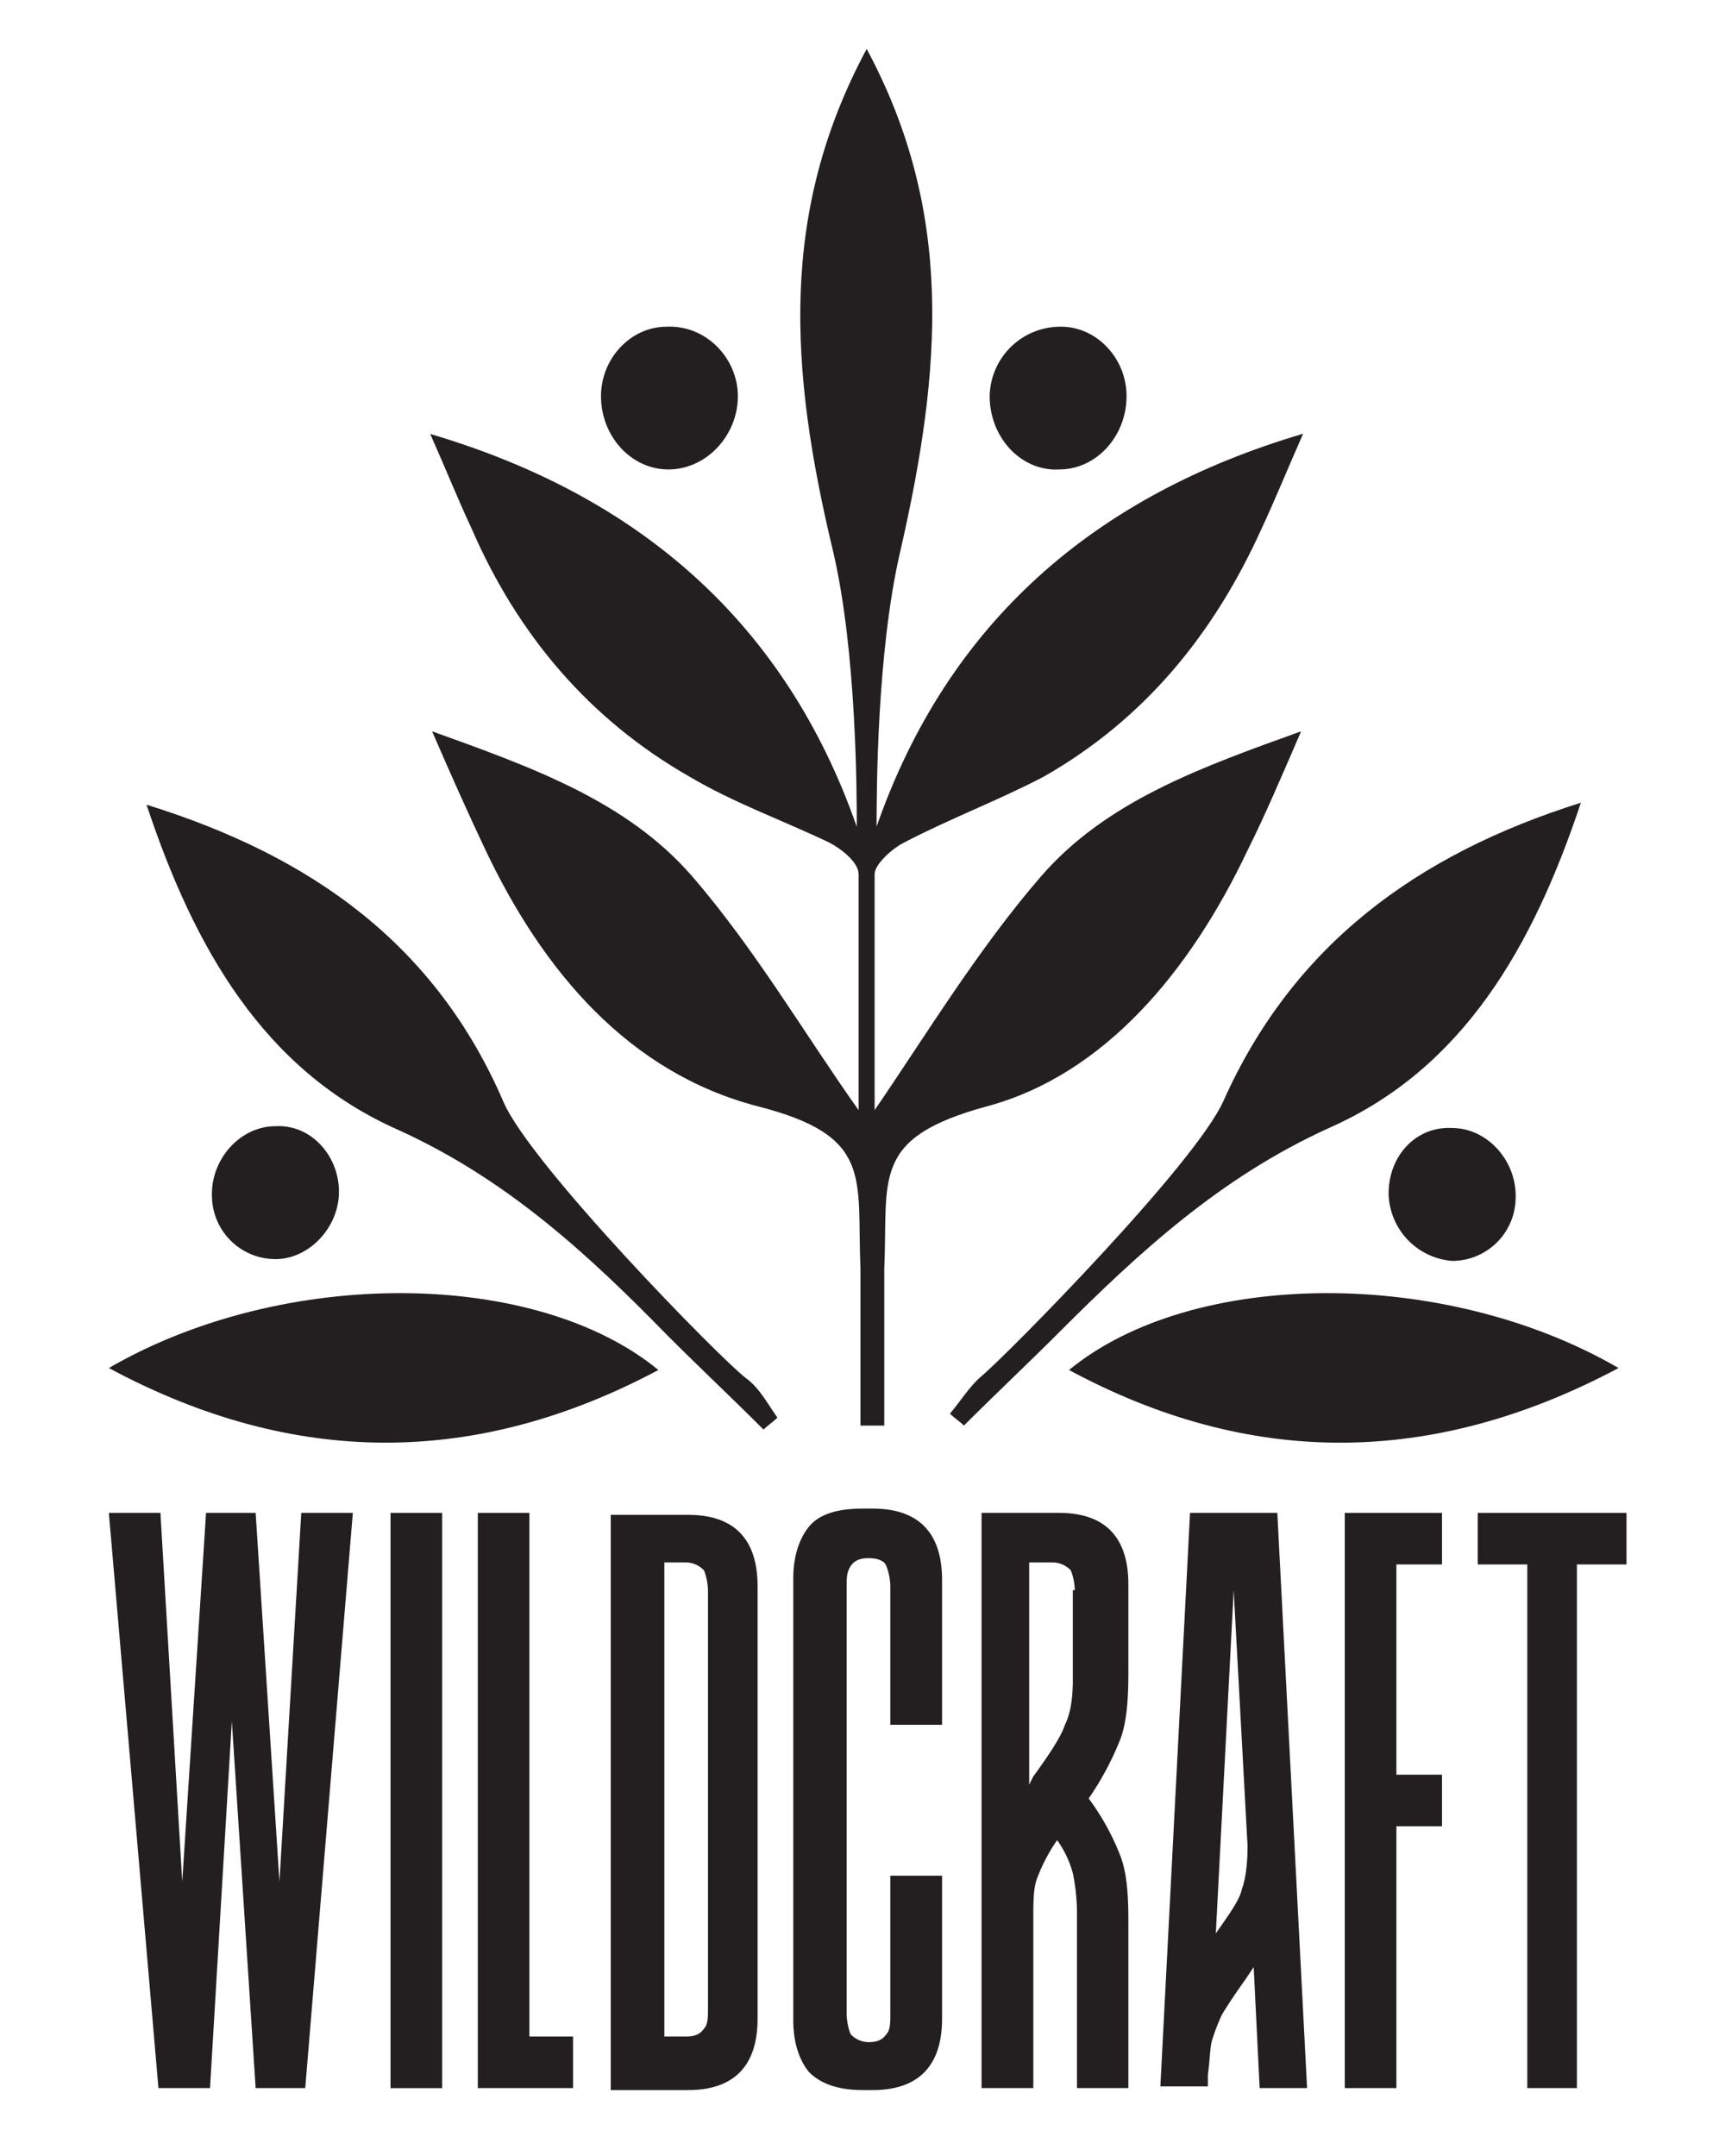
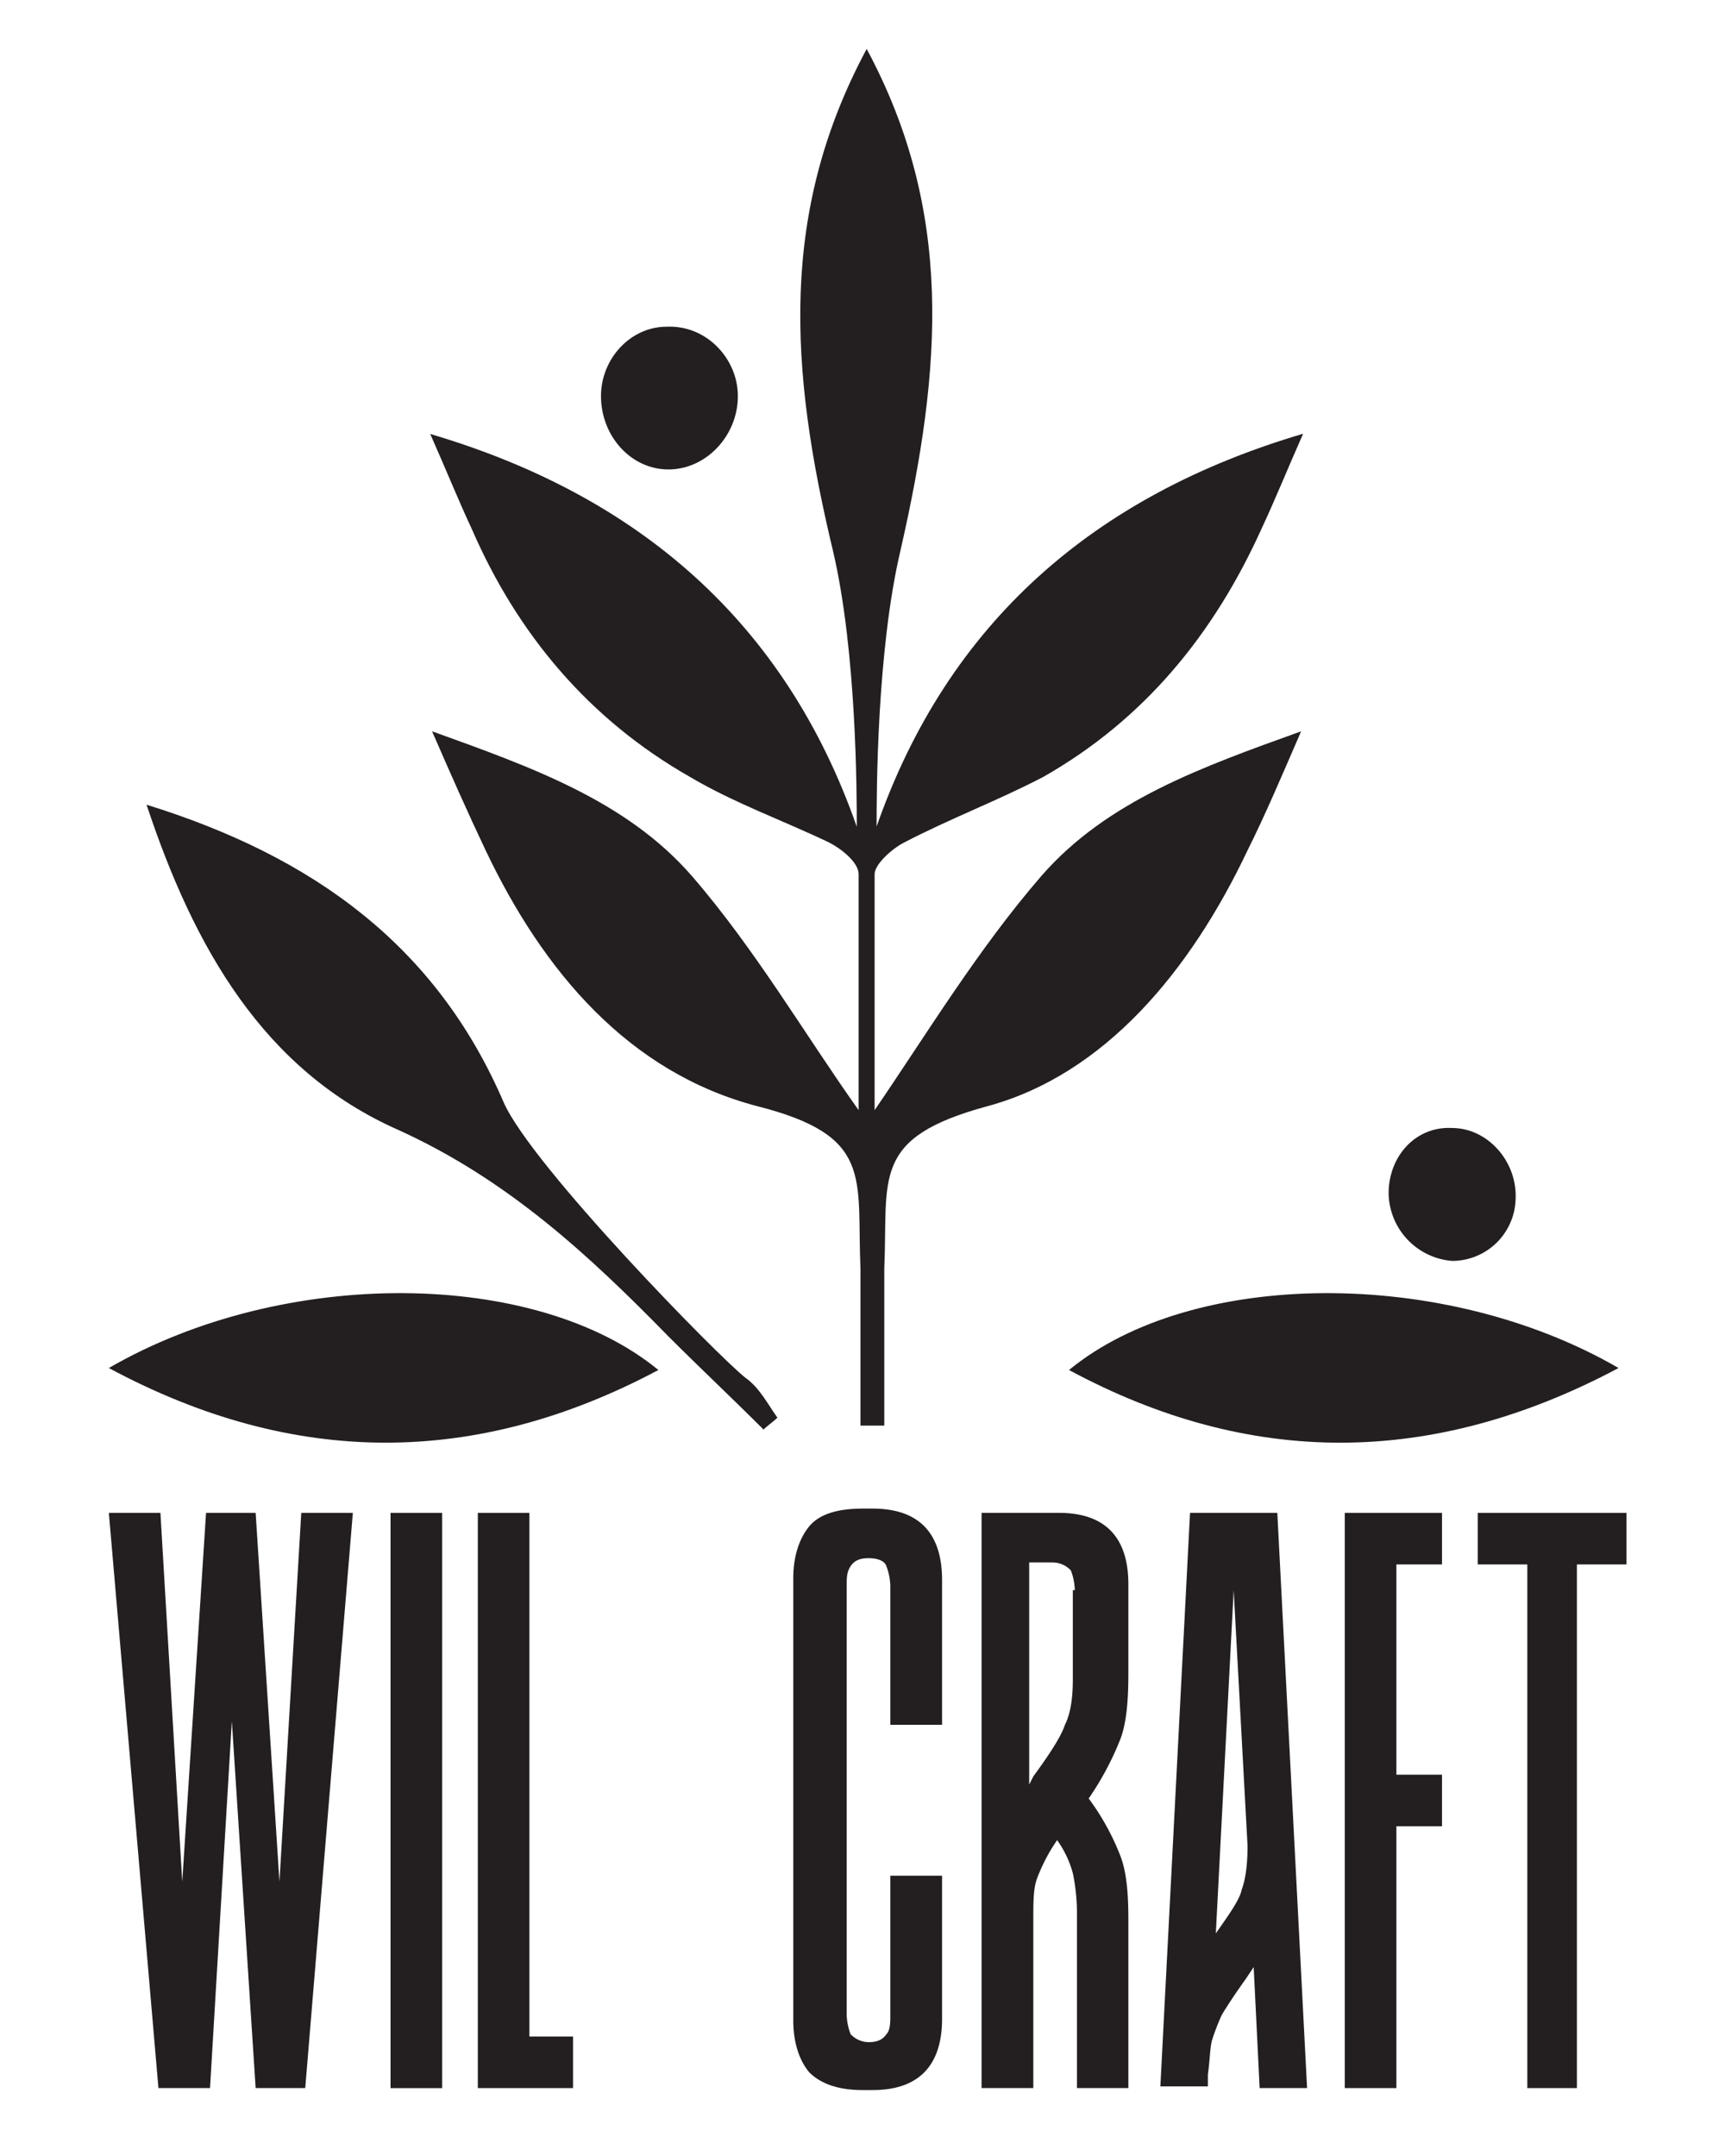
<svg xmlns="http://www.w3.org/2000/svg" id="Layer_1" data-name="Layer 1" viewBox="0 0 400 500">
  <defs>
    <style>.cls-1{fill:#231f20;}</style>
  </defs>
  <title>Artboard 1</title>
  <polygon class="cls-1" points="70.78 484.25 59.28 484.25 53.76 399.15 48.7 484.25 36.74 484.25 25.24 350.85 37.2 350.85 42.26 436.41 47.78 350.85 59.28 350.85 64.8 436.41 69.86 350.85 81.82 350.85 70.78 484.25" />
  <rect class="cls-1" x="90.56" y="350.85" width="11.96" height="133.41" />
  <polygon class="cls-1" points="122.76 350.85 122.76 472.29 132.88 472.29 132.88 484.25 110.8 484.25 110.8 350.85 122.76 350.85" />
-   <path class="cls-1" d="M175.67,468.15c0,11-5.52,16.56-16.1,16.56H141.62V351.31h17.95c10.58,0,16.1,5.52,16.1,16.56Zm-11.5-99.36a13.61,13.61,0,0,0-.92-4.6,5.83,5.83,0,0,0-4.14-1.84h-5.06V472.29h5.06c1.84,0,3.22-.46,4.14-1.84.92-.92.92-2.76.92-4.6Z" />
  <path class="cls-1" d="M218.45,434.57v33.58c0,11-5.52,16.56-16.1,16.56h-2.3q-8.28,0-12.42-4.14c-2.3-2.76-3.68-6.9-3.68-12V366c0-5.06,1.38-9.2,3.68-12s6.44-4.14,12.42-4.14h2.3c10.58,0,16.1,5.52,16.1,16.56v33.58h-12v-32.2a13.61,13.61,0,0,0-.92-4.6c-.46-1.38-2.3-1.84-4.14-1.84s-3.22.46-4.14,1.84-.92,2.76-.92,4.6v99.36a13.61,13.61,0,0,0,.92,4.6,5.83,5.83,0,0,0,4.14,1.84c1.84,0,3.22-.46,4.14-1.84.92-.92.92-2.76.92-4.6V435h12Z" />
  <path class="cls-1" d="M261.23,484.25h-11.5V443.31a46.34,46.34,0,0,0-.92-8.74,23.67,23.67,0,0,0-3.68-7.82,40.67,40.67,0,0,0-4.6,8.74c-.92,2.3-.92,5.52-.92,9.66v39.1h-12V350.85h17.94c10.58,0,16.1,5.52,16.1,16.56v20.7c0,6.44-.46,11.5-1.84,15.18a69.12,69.12,0,0,1-7.36,13.8,57,57,0,0,1,7.36,13.34c1.38,3.68,1.84,8.28,1.84,14.72v39.1Zm-12-115.46a13.61,13.61,0,0,0-.92-4.6,5.83,5.83,0,0,0-4.14-1.84h-5.52v51.52l.46-.92.46-.92c3.68-5.06,6.44-9.2,7.36-12,1.38-2.76,1.84-6.44,1.84-10.58v-20.7Z" />
  <path class="cls-1" d="M269.05,484.25l6.9-133.4h20.24l6.9,133.4h-11l-1.38-28.06L288.83,459q-3.45,4.83-5.52,8.28a51.59,51.59,0,0,0-2.3,6c-.46,1.84-.46,4.6-.92,7.82v2.76h-11Zm18.86-46c.92-2.3,1.38-6,1.38-10.12l-3.22-59.34-4.14,79.58c3.22-4.6,5.52-7.82,6-10.12" />
  <polygon class="cls-1" points="323.8 362.81 323.8 411.57 334.38 411.57 334.38 423.53 323.8 423.53 323.8 484.25 311.83 484.25 311.83 350.85 334.38 350.85 334.38 362.81 323.8 362.81" />
  <polygon class="cls-1" points="377.16 362.81 365.66 362.81 365.66 484.25 354.16 484.25 354.16 362.81 342.66 362.81 342.66 350.85 377.16 350.85 377.16 362.81" />
  <path class="cls-1" d="M289.29,197.2c4.14-8.28,7.82-17,12.42-27.6-23,8.28-45.08,16.1-60.26,33.58-14.72,17-26.68,36.8-38.64,54.28V202.72c0-2.3,4.14-6,6.9-7.36,10.58-5.52,21.62-9.66,32.2-15.18,23.46-13.34,39.56-33.12,50.6-57.51,3.22-6.9,6-13.8,9.66-22.08-48.3,14.26-82.34,43.7-98.9,91.09,0-7.36,0-40.48,5.52-63.95,9.66-42.32,12.42-78.66-7.82-116.38h0C180.73,49.07,183,85.41,193.15,127.73c5.52,23.47,5.52,56.59,5.52,64-16.56-47.39-50.6-76.83-98.91-91.09,3.68,8.28,6.44,15.18,9.66,22.08C120,147.06,136.56,166.84,160,180.18c10.12,6,21.62,10.12,32.2,15.18,2.76,1.38,6.9,4.6,6.9,7.36v54.74c-12.42-17.48-23.92-37.26-38.64-54.28-15.19-17.48-37.27-25.3-60.27-33.58,4.6,10.58,8.28,18.86,12.42,27.6,13.34,28.06,33.13,51.52,63,59.34,27.14,6.9,23,16.56,23.92,37.72v36.35h5.52V294.26c.92-21.16-3.22-30.36,23.92-37.72S276,225.26,289.29,197.2" />
-   <path class="cls-1" d="M245.59,108.87c8.74,0,15.64-7.82,15.64-17,0-8.74-6.9-16.1-15.18-16.1a16.4,16.4,0,0,0-16.56,16.1c0,9.66,7.36,17.48,16.1,17" />
-   <path class="cls-1" d="M308.15,261.6c31.29-13.8,47.39-42.32,58.43-75.44-38.18,12-66.71,33.12-82.81,69-6.44,14.72-50.6,59.34-56.12,63.94-2.76,2.3-5.06,6-7.36,8.75.92.92,2.3,1.84,3.22,2.76,7.36-7.36,14.72-14.27,22.08-21.63,18.4-18.4,37.26-35.88,62.56-47.38" />
  <path class="cls-1" d="M247.89,317.72c41.86,22.55,84.19,22.55,127.43-.46-40.48-23.46-98.91-23-127.43.46" />
  <path class="cls-1" d="M322,276.78a16,16,0,0,0,14.72,15.64,14.72,14.72,0,0,0,14.72-14.26c.46-8.74-6.44-16.56-14.72-16.56C328.4,261.14,322,268,322,276.78" />
  <path class="cls-1" d="M155,108.87c8.74,0,16.1-7.82,16.1-17,0-8.74-7.36-16.56-16.56-16.1-8.28,0-15.18,7.36-15.18,16.1,0,9.2,6.9,17,15.64,17" />
  <path class="cls-1" d="M172.91,319.56c-6-4.6-49.69-49.22-56.13-63.94-15.64-36.34-44.16-57-82.8-69,11,33.12,27.14,61.64,58.42,75.44,25.3,11.5,44.16,29,62.57,47.84,7.36,7.36,14.72,14.27,22.08,21.63.92-.92,2.3-1.84,3.22-2.76-2.3-3.22-4.14-6.91-7.36-9.21" />
  <path class="cls-1" d="M25.24,317.26c42.78,23,85.1,23,127.43.46-28.53-23.46-86.95-23.92-127.43-.46" />
-   <path class="cls-1" d="M63.88,292c7.82,0,14.72-7.36,14.72-15.64s-6.44-15.64-14.72-15.18c-8.28,0-15.18,7.82-14.72,16.56A14.72,14.72,0,0,0,63.88,292" />
</svg>